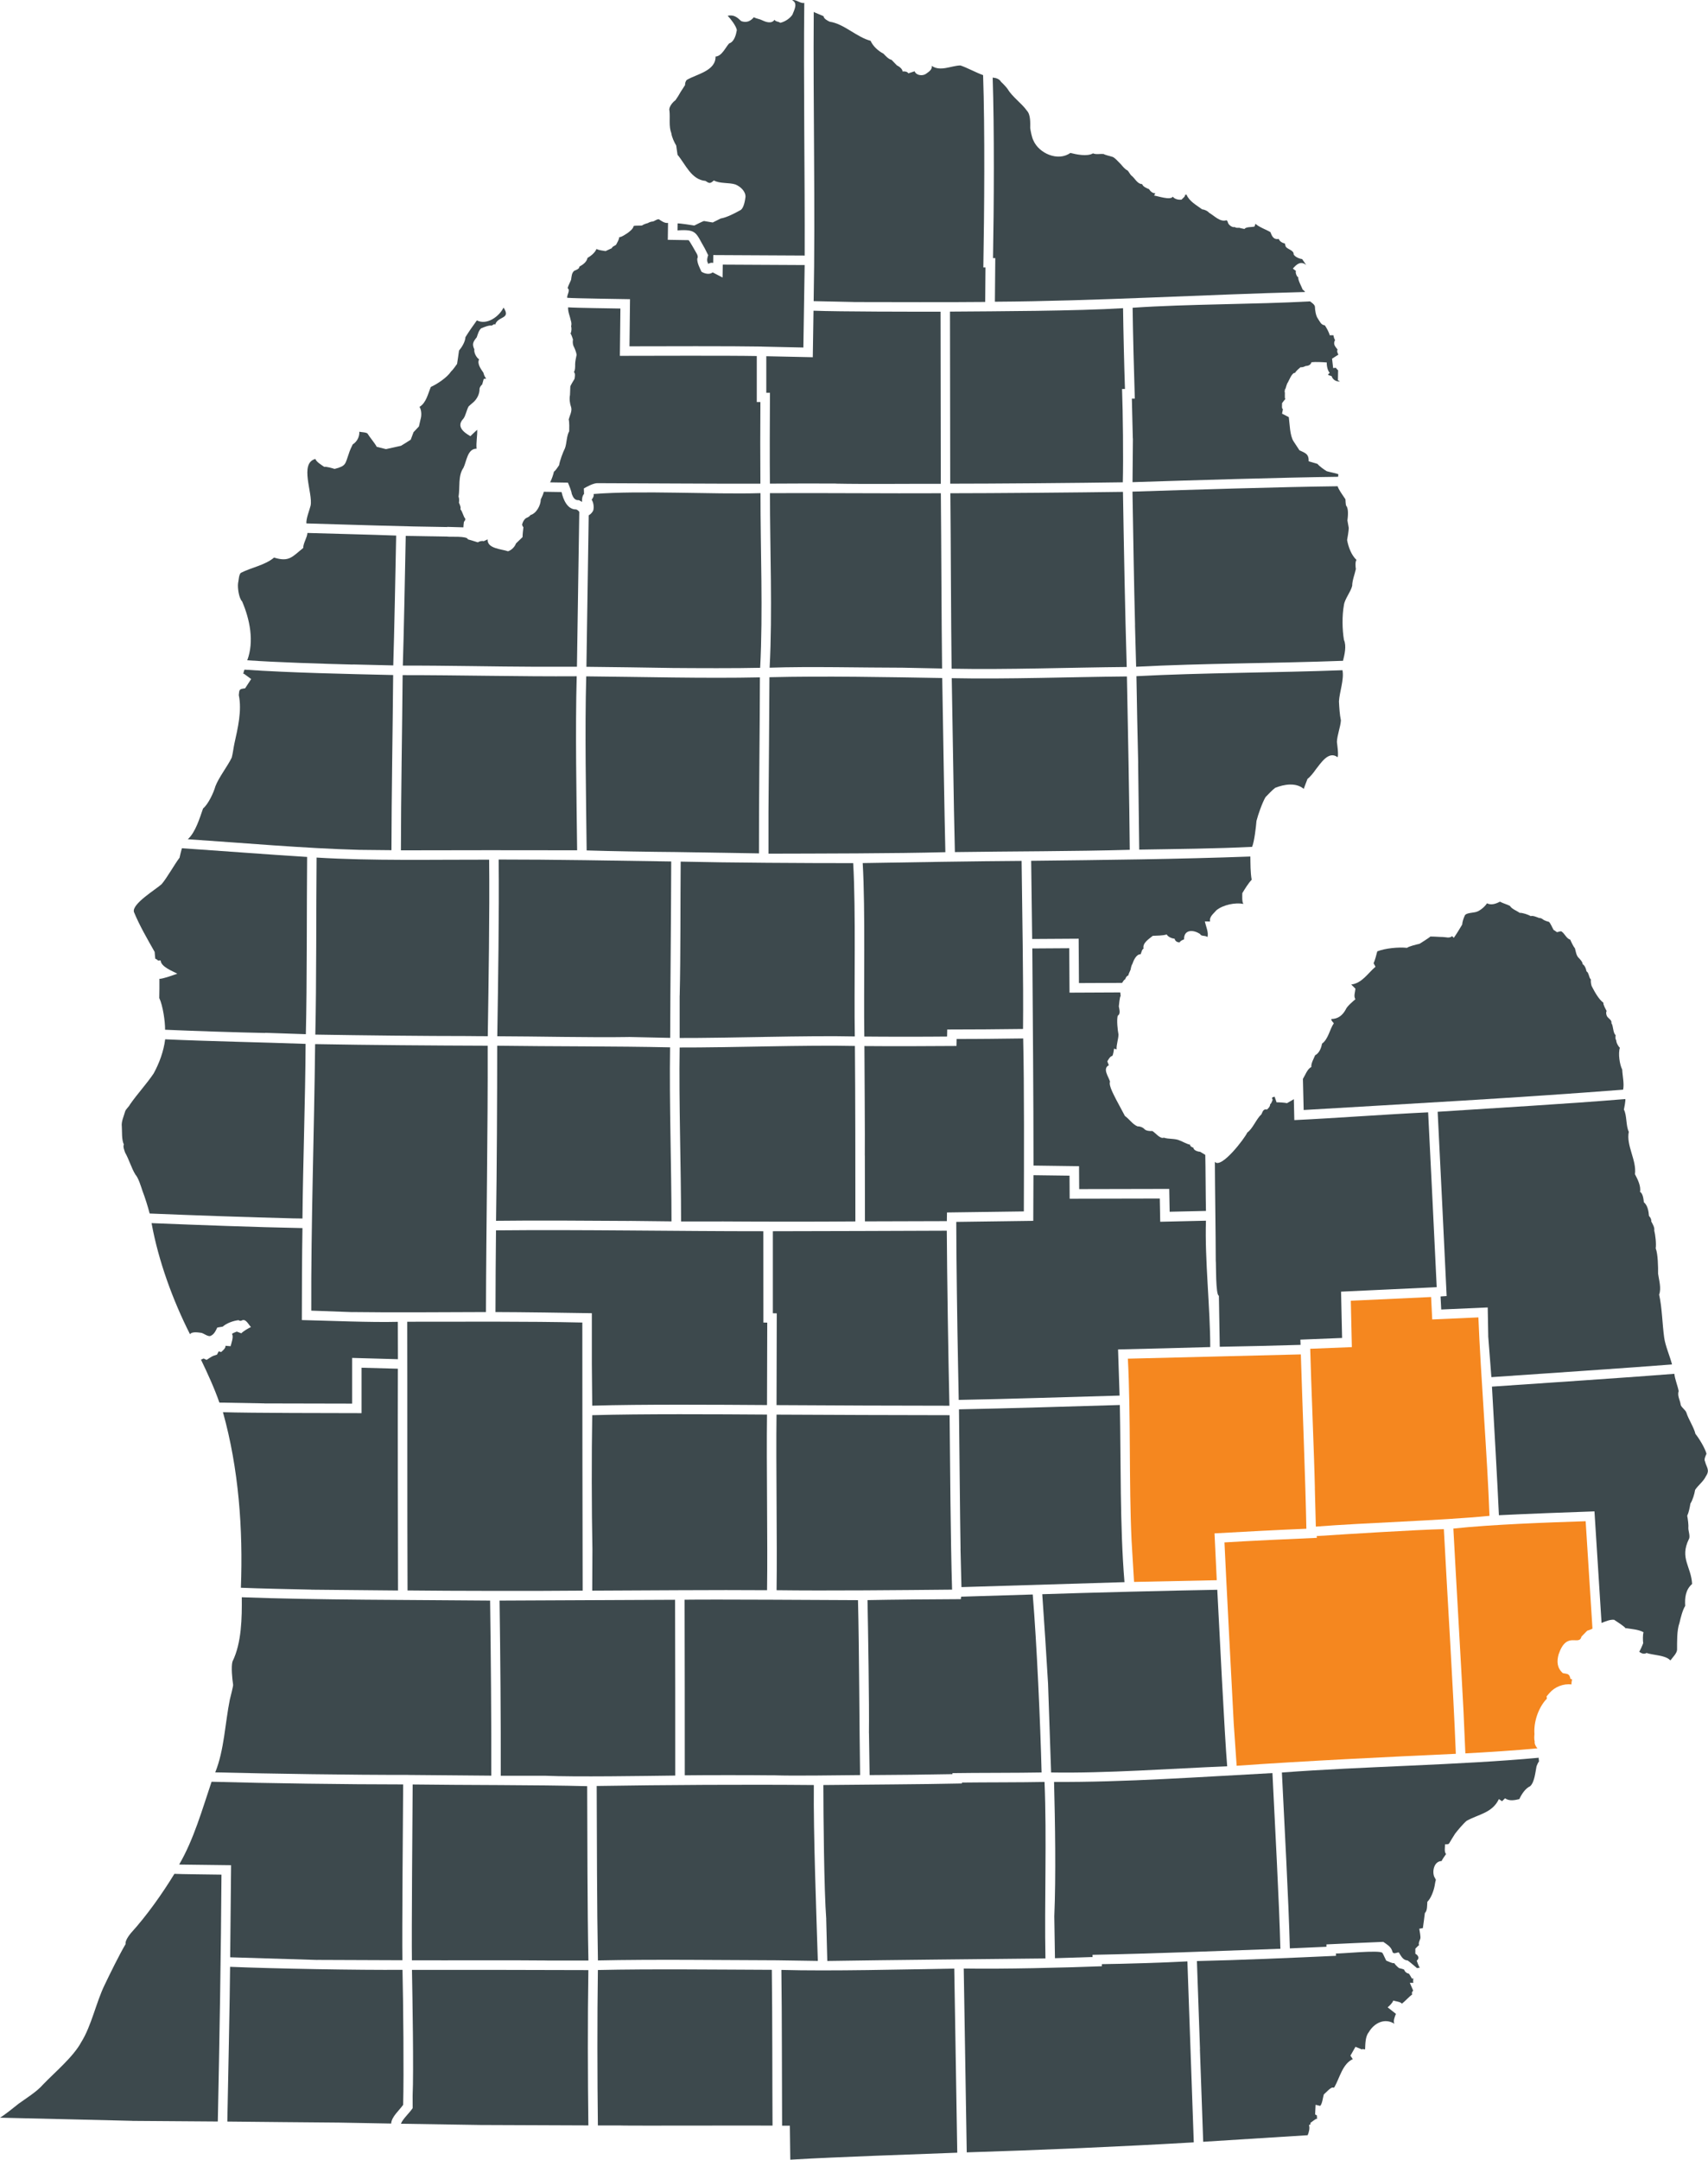
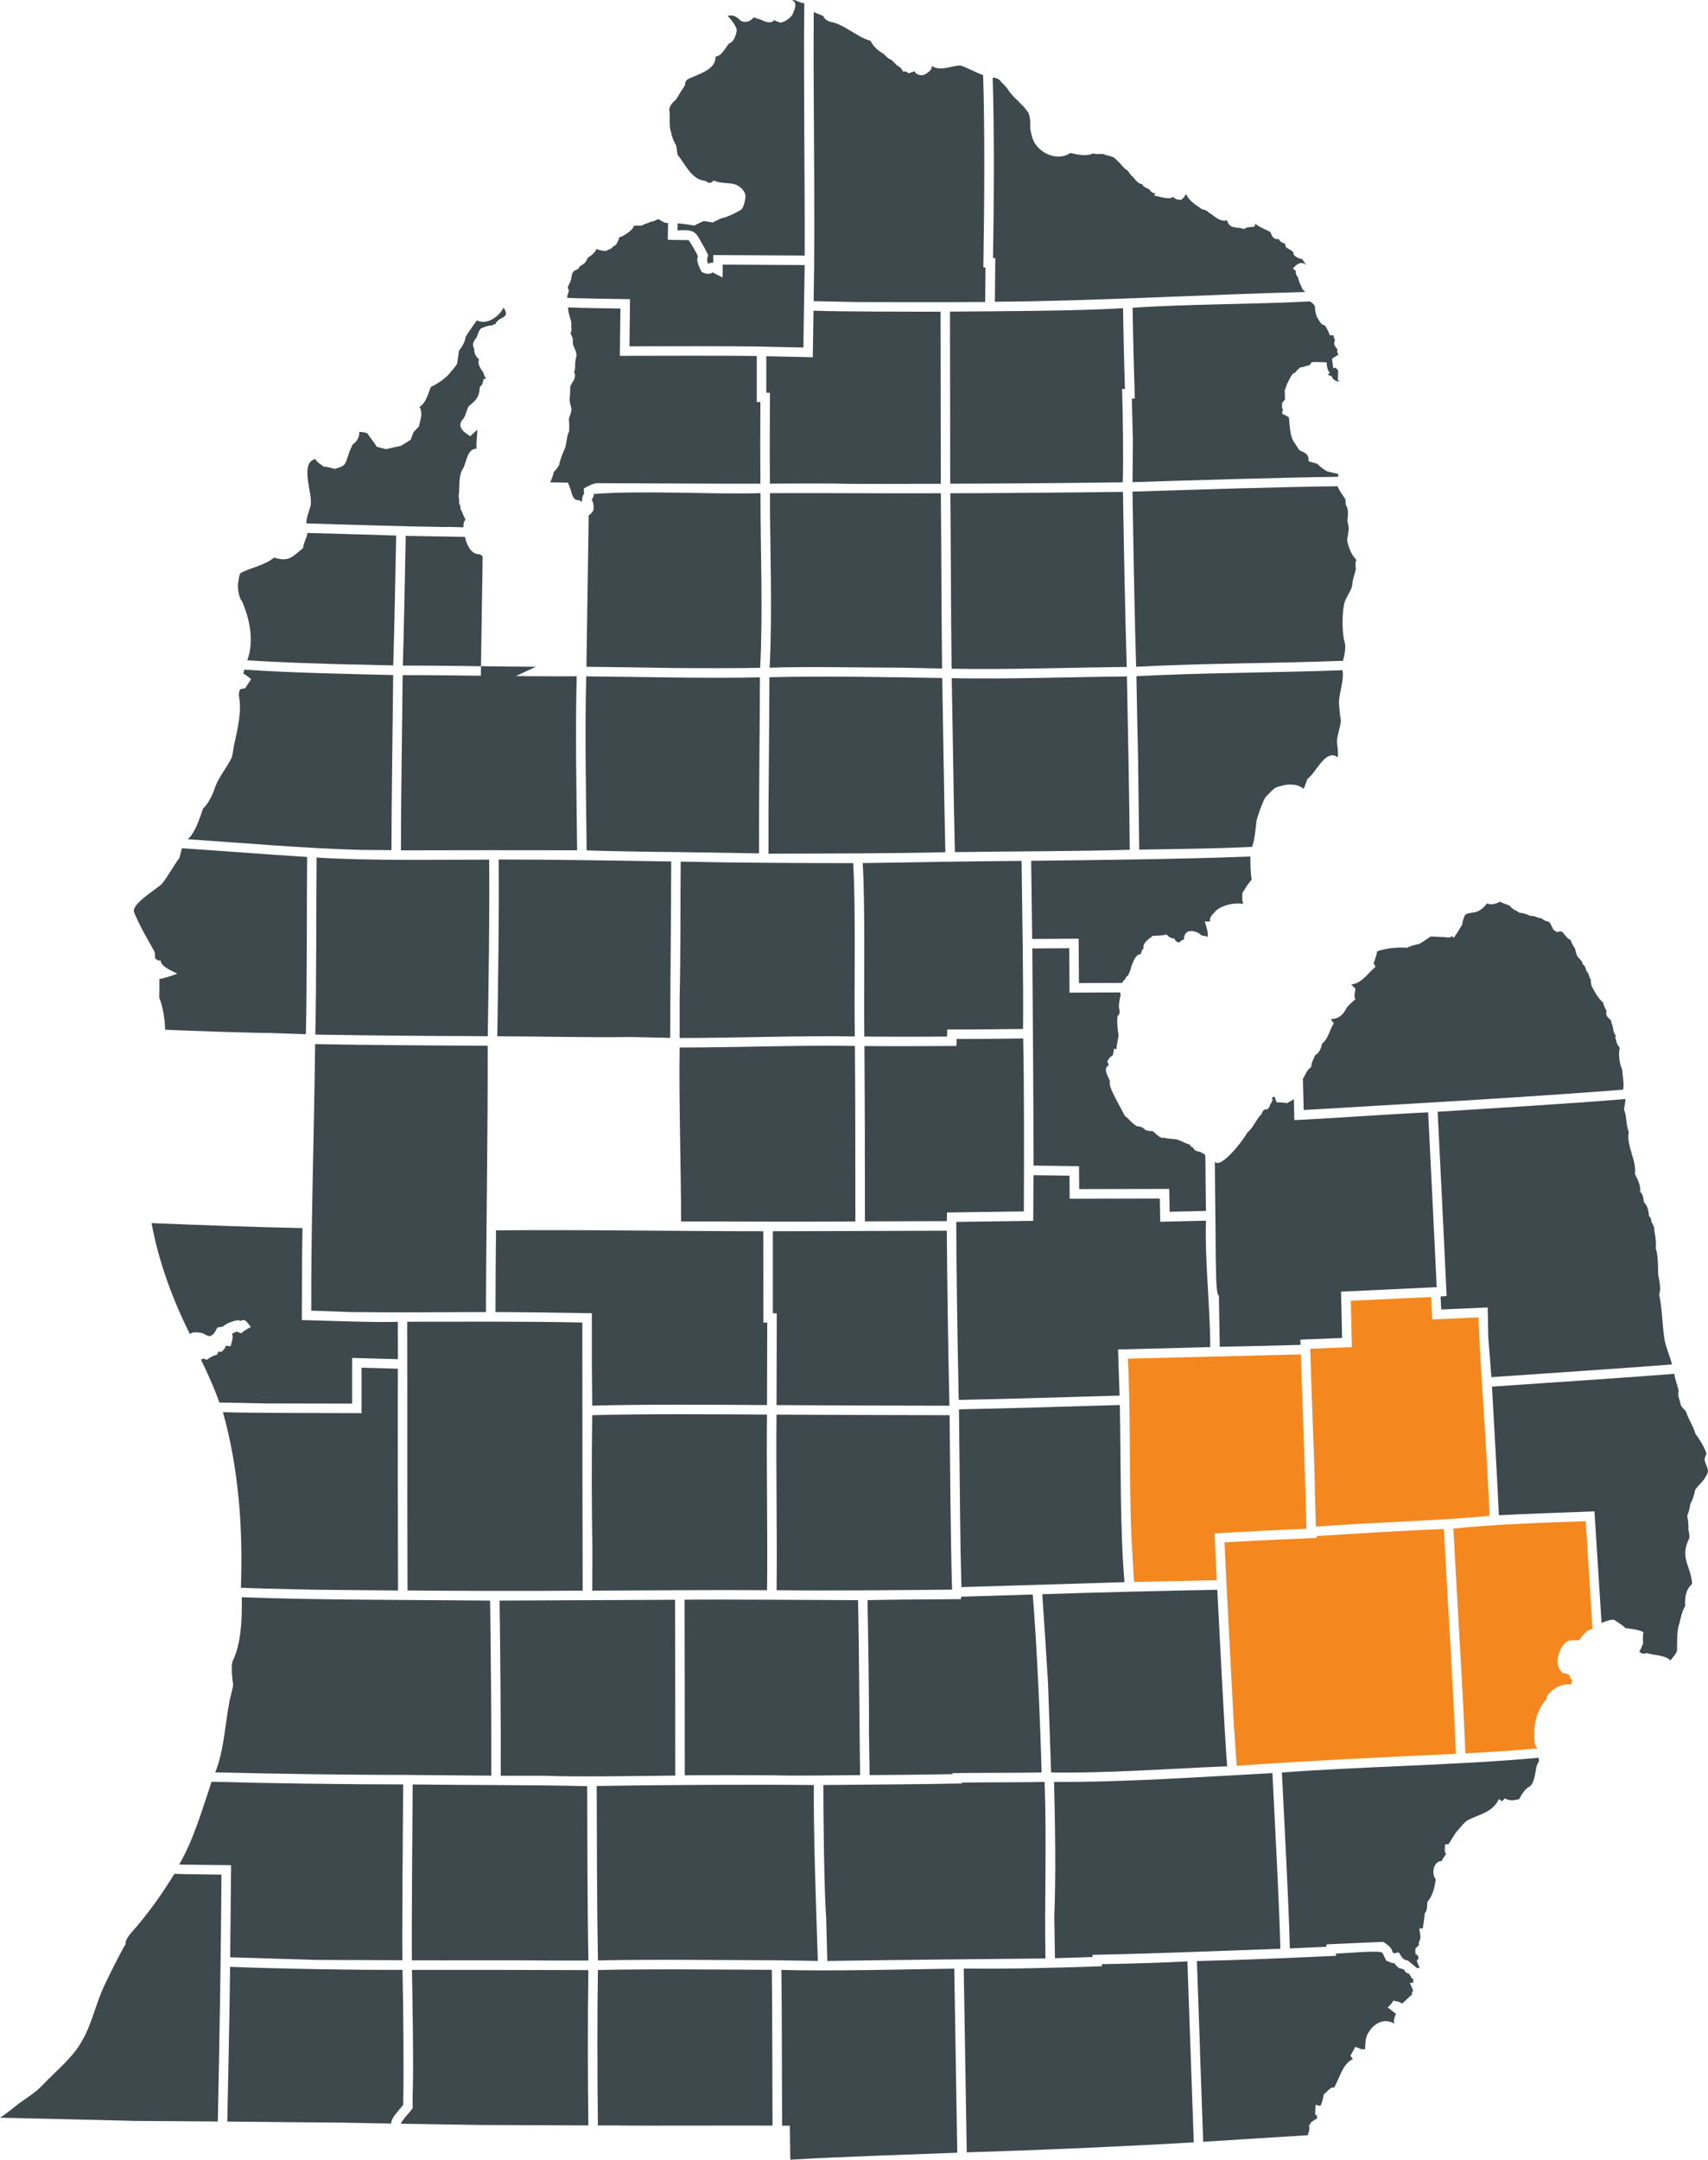
<svg xmlns="http://www.w3.org/2000/svg" id="Layer_1" data-name="Layer 1" viewBox="0 0 358.92 453.61">
  <defs>
    <style> .cls-1 { fill: #f5871f; } .cls-2 { fill: #3d494d; } </style>
  </defs>
  <path class="cls-2" d="m238.52,131.29c-.21-8.09-.41-19.84-.54-28.03,12.55-.4,30.63-.98,43.14-1.13-.03.42,1.38,2.38,1.61,2.74.02.24.04,1.17.16,1.36.56.61.35,2.35.26,3.09,0,0,.28,1.58.28,1.58-.03.63-.22,1.91-.35,2.53.27,1.44.87,3.14,1.97,4.17-.3.41-.2,1.45-.13,1.92-.23,1.1-.77,2.38-.77,3.52-.31,1.31-1.56,2.73-1.74,4.05-.4,2.23-.36,5.1.01,7.32.57,1.26.12,3.1-.2,4.38-13.98.53-29.51.52-43.47,1.25l-.24-8.73Z" />
  <path class="cls-2" d="m85.73,372.79c-11.69.02-28.74-.24-40.5-.53,1.89-4.65,2.08-10.45,3.07-15.3.04-.22.8-3.04.68-3.17-.18-1.14-.44-3.69-.13-4.8,1.94-3.94,2-9.2,1.96-13.51,15.59.59,36.51.55,52.18.7.16,11.51.28,25.26.25,36.77l-17.49-.15Z" />
  <path class="cls-2" d="m238.05,92.08l-.2-8.35h.62c-.16-4.73-.41-14.39-.46-19.09,11.66-.8,25.6-.69,37.27-1.34.32.22,1.01.69,1.04,1.13,0,.64.2,1.91.59,2.44.39.56.69,1.41,1.48,1.45.34.47.92,1.51,1.03,2.09h.78c.05.27.17.79.35,1.01-.47.86.01,1.34.53,2-.19.31,0,.79.18,1.06l-1.34.85.23,1.98.58-.07c-.05.06.43.5.46.54,0,0-.04,2.09-.04,2.09l.44.26c-.83.03-1.5-.34-1.77-1.14-.11-.05-.77-.16-.74-.35l.35-.33c-.46-.47-.66-1.55-.62-2.18-.79-.07-2.43-.15-3.21-.05-.22.62-.66.75-1.26.8-.25.15-.75.31-1.05.25-.27.23-1.02.83-1.12,1.18-.69-.1-1.29,1.62-1.55,2.04-.21.2-.4,1.11-.52,1.38l-.09.02c.01.13-.01.37-.07.49.18.21-.08,1.36.17,1.57-.15.11-.58.72-.7.87.04.17-.14,1.23.19,1.24l-.19.96,1.42.73c.2,1.41.2,3.88,1.01,5.1,0,0,1.23,1.87,1.23,1.87,1.23.57,1.97.74,1.94,2.31l1.85.54c.36.48,1.42,1.23,1.93,1.53.53.18,1.97.43,2.46.64l-.06.54c-12.52.16-30.65.73-43.2,1.13l.08-9.18Z" />
  <path class="cls-2" d="m121.65,105.04c-.87.12-1.24-.61-1.5-1.31-.05-.56-.58-1.84-.81-2.36l-3.74-.06c.3-.53.69-1.66.81-2.26.3-.12.89-1.09,1.08-1.34.14-.94.81-2.73,1.24-3.58.38-1.05.32-2.58.88-3.55.02-.58.05-1.94-.1-2.48.19-.77.74-1.72.52-2.53-.29-.8-.42-1.79-.25-2.62,0,0,.07-1.77.07-1.77.04-.25.75-1.37.88-1.6.06-.35.23-1.18-.13-1.44.28-.34.27-1.26.26-1.67,0-.55.2-1.41.31-1.95-.08-.59-.39-1.32-.65-1.84-.17-.37-.2-.98-.11-1.37-.11-.34-.32-.98-.52-1.28.23-.33.25-1.17.12-1.54.13-.3.06-.85-.05-1.14-.18-.91-.64-1.85-.58-2.8,1.48.12,9.34.22,10.99.25l-.11,9.94c5.79-.01,23.26-.07,28.77.04v9.67h.76c-.04,4.27-.04,12.87,0,17.14-9.76.03-24.52-.09-34.38-.11-.88.09-1.97.68-2.72,1.11l.04,1.15c-.37.36-.48,1.18-.41,1.67l-.67-.35Z" />
  <path class="cls-2" d="m226.67,197.16l-9.77.06-.21-16.42c15.03-.17,31.06-.34,46.06-.9.03,1.57,0,3.32.28,4.88-.72.75-1.43,1.92-1.97,2.81,0,.44-.11,1.91.24,2.26-1.76-.33-4.25.19-5.67,1.32-.57.7-1.56,1.35-1.34,2.38l-1.1-.02c.17.9.88,2.45.52,3.31-.26-.42-1.32-.11-1.48-.63-1.37-.97-3.47-1.07-3.41,1.09-.32.11-.76.3-.94.63-.5.01-.94-.26-1.04-.76-.55-.05-1.4-.38-1.67-.9-.87.27-2.05.23-2.93.29-.79.65-2.22,1.51-1.93,2.69-.36.12-.46.89-.63,1.19-.89-.07-1.5,1.32-1.73,2.05-.19.22-.33.93-.38,1.21-.01.05-.56,1.15-.44,1.18-.35.06-.59.48-.67.79-.24.07-.54.57-.66.77,0,0-9.07.04-9.07.04l-.06-9.33Z" />
  <path class="cls-2" d="m114.56,372.97h-9.33c.03-11.52-.09-25.28-.25-36.79l36.88-.17c.03,9.2.05,27.72.04,36.92-6.4.08-21.11.32-27.33.04Z" />
  <path class="cls-2" d="m245.69,249.71l-18.91.04-.03-4.81-9.57-.13c0-13.99-.15-31.71-.25-45.6l7.76-.05.06,9.33,10.66-.05c0,.17.09.59.09.76-.22.1-.35,1.97-.39,2.18.1.61.43,1.58-.23,1.95-.25.94-.02,3.01.16,3.96-.02.98-.46,2.14-.4,3.12l-.53-.16c-.06.27-.16,1.4-.42,1.56-.41.03-.8.79-1,1.11,0,0,.32.82.32.82-1.41.7,0,2.48.25,3.45-.36.81,1.01,3.14,1.33,3.84,0,0,1.81,3.38,1.81,3.38.92.62,1.58,1.74,2.65,2.17.49-.03,1.08.19,1.42.55.34.4,1.18.47,1.66.42.57.25,1.65,1.75,2.44,1.4,1.02.35,2.37.13,3.35.6.5.18,1.67.83,2.15.86,0,.34.41.57.7.64.06.57.91.84,1.41.86,0,0,1.1.66,1.1.66.06,2.12.08,9.51.14,11.77l-7.63.17-.09-4.84Z" />
  <path class="cls-2" d="m74.15,139.58c-6.18-.16-16.04-.46-22.19-.9,1.49-3.95.54-8.6-1.08-12.36-.69-.7-.98-2.87-.85-3.84.12-.41.15-2.01.67-2.2,2.12-1.09,5.03-1.58,6.89-3.17,3.21,1,3.83-.19,6.13-2.02-.02-.97.84-2.21.88-3.15,4.99.16,13.62.35,18.65.55-.11,5.89-.42,21.6-.61,27.27l-8.5-.2Z" />
  <path class="cls-2" d="m27.81,445.45c-8.58-.22-19.24-.46-27.81-.66.91-.52,3.05-2.24,3.89-2.92,1.57-1.14,3.84-2.53,5.13-4.02,2.43-2.54,6.4-5.84,8.06-8.94,2.13-3.39,3.14-8.39,4.9-11.99,1.14-2.38,3.08-6.34,4.41-8.59-.13-.71.72-1.83,1.13-2.33,3.32-3.65,6.55-8.21,9.13-12.43.69.07,8.96.15,9.89.17-.08,15.23-.44,36.46-.77,51.85l-17.96-.13Z" />
  <path class="cls-2" d="m130.52,446.42h-4.88c-.12-10.09-.15-22.56,0-32.65,11.18-.25,25.32-.08,36.55-.04.13,10.12.09,22.61.15,32.72-2.39-.05-29.32.05-31.83-.02Z" />
  <path class="cls-2" d="m163.21,411.73c-11.5-.04-26.11-.22-37.56.03-.22-11.66-.21-24.99-.26-36.64,14.11-.23,31.61-.33,45.63-.2-.1,10.49.52,26.58.84,36.94l-8.65-.13Z" />
  <path class="cls-2" d="m71.24,445.82c-5.79-.04-17.65-.16-23.47-.22.12-6.2.55-26.66.58-32.5,9.03.38,27.2.71,36.23.63.16,6.75.31,21.79.14,28.35-.74,1.1-2.46,2.51-2.52,3.94l-10.97-.2Z" />
  <path class="cls-2" d="m160.05,72.79c-5.87-.11-21.69-.07-27.77-.05l.11-9.9c-1.88-.04-11.54-.16-13.19-.29-.12-.6.72-1.58.08-2.02.14-.59.52-1.22.73-1.78.1-.64.11-1.47.69-1.89.3-.12,1.12-.41,1.03-.85.72-.38,1.58-.99,1.72-1.83.69-.4,1.6-1.11,1.89-1.89.52.28,1.33.35,1.91.45.32-.16.99-.47,1.32-.62,0-.27.69-.57.88-.69.16-.31.71-1.23.66-1.6.63-.07,1.3-.6,1.82-.92.46-.36,1.11-.84,1.23-1.44.37-.14,1.35-.03,1.76-.11.31-.24.85-.41,1.22-.5.24-.17.75-.34,1.05-.34.4-.09.85-.52,1.27-.46.51.33,1.2.87,1.92.76l-.05,3.55,4.36.07c.22.13,1.48,2.43,1.64,2.69.21.31.42.84.19,1.19-.05.89.52,1.97.89,2.75.64.41,1.69.68,2.35.14,0,0,2.08,1.08,2.08,1.08l.04-2.71,17.21.09-.27,17.32-8.78-.19Z" />
  <path class="cls-2" d="m179.44,63.43l-8.46-.18c.37-19.29-.13-41.4.02-60.75l.22.12,1.84.78c.05.55.87.97,1.3,1.16,3.01.44,5.64,3.24,8.59,4.01.48,1.14,1.63,2.15,2.71,2.71.44.46,1.03,1.14,1.69,1.29,0,0,1.12,1.16,1.12,1.16.45.2,1.2.76,1.19,1.28.4-.05,1.01,0,1.22.4l1.32-.44c.32.88,1.62,1.03,2.34.57.53-.4,1.44-.89,1.24-1.71,1.86,1.28,4.09-.05,6.05-.08,1.27.41,3.54,1.62,4.76,2.03.39,11.26.25,29,.05,40.39h.45s-.06,7.25-.06,7.25c-5.46.07-21.9.04-27.6.02Z" />
  <path class="cls-2" d="m142.83,209.12c.21-8.36.13-19.79.21-28.15,10.44.24,25.91.32,36.25.32.58,9.95.17,26.45.34,36.4-10.01-.23-26.8.36-36.81.32v-8.89Z" />
  <path class="cls-2" d="m163.19,334.01c.15-10.25-.15-26.51-.01-36.89,9.07.05,27.31.12,36.37.12.11,10.75.2,26,.52,36.64-10.36.1-26.4.26-36.88.12Z" />
  <path class="cls-2" d="m189.71,140.24c-8.56,0-19.46-.29-27.98,0,.62-11.67.06-24.96.07-36.66,11.42-.06,24.49.08,35.91.02.1,10.16.13,26.8.26,36.81l-8.26-.17Z" />
  <path class="cls-2" d="m162.48,372.88c-4.63-.05-13.98-.06-18.58,0,0-9.19-.01-27.69-.04-36.88,5.7-.09,30.27.06,36.44.09.26,10.44.28,26.42.44,36.74-4.69.02-13.57.21-18.26.04Z" />
  <path class="cls-2" d="m148.79,55.26c-.33-.45-.15-1.19.03-1.66,0,0-.72-1.43-.72-1.43-1.91-3.27-1.63-4.06-5.73-3.78l.02-1.46c.43-.05,3.02.36,3.51.44.26-.13,1.8-.91,2.03-.95,0,0,1.84.31,1.84.31l1.68-.84c1.27-.2,3.07-1.15,4.19-1.78.68-.43.93-2.05,1.02-2.76.03-1.2-1.1-2.19-2.13-2.61-1.32-.43-3.32-.14-4.51-.84-.77.66-.91.69-1.76.1-3-.26-4.18-3.46-5.88-5.49-.1-.51-.19-1.43-.28-1.94-.43-.71-.92-1.77-1.03-2.6-.57-1.46-.22-3.19-.39-4.72-.23-.71.7-1.83,1.25-2.19.35-.49.81-1.21,1.09-1.74,0,0,.94-1.46.94-1.46-.03-.33.11-.89.4-1.1,2.07-1.21,6.05-1.86,6.01-4.89,1.31-.06,2.08-1.91,2.85-2.75,1.09-.35,1.45-1.83,1.62-2.81-.16-.9-1.32-2.37-1.93-3.01,1.32-.24,1.96.29,2.86,1.14,1.12.38,1.91.03,2.65-.82.48.29,1.24.37,1.73.63.81.39,1.99.8,2.61-.1.22.44.86.34,1.2.64.96-.21,2.02-.89,2.56-1.71.37-.98,1.21-2.42-.06-3.03.81-.26,1.73.77,2.55.55-.18,16.57.14,36.55.08,53.07l-19.2-.1-.02,1.65c-.31-.1-.78,0-1.03.21l-.07-.16Z" />
  <path class="cls-1" d="m237.79,323.59c-.57-11.97-.15-26.26-.78-38.22,11.38-.29,24.98-.6,36.35-.9.31,10.21.97,26.42,1.16,36.62-4.74.18-14.53.69-19.3.97l.47,9.84-17.38.36-.52-8.67Z" />
  <path class="cls-2" d="m181.63,217.71c-.16-9.96.24-26.48-.34-36.43,9.03-.16,24.51-.41,33.39-.46.11,10.05.41,25.36.3,35.3-3.96.06-12,.12-15.93.11l-.03,1.48c-4.34.05-13.06.05-17.4,0Z" />
-   <path class="cls-2" d="m112.62,140.04c-8.31-.02-19.67-.28-27.97-.24.19-5.58.5-21.44.61-27.24l8.7.14c.45.11,4.28-.19,4.35.58.51.13,1.59.47,2.1.63.3-.21.87-.36,1.23-.24,0,0,.82-.38.82-.38-.09,1.97,2.93,2.01,4.3,2.5.74-.25,1.41-.92,1.67-1.65,0,0,1.38-1.33,1.38-1.33-.01-.44.12-1.62.18-2.07-.18-.2-.36-.51-.21-.78.11-.42.42-.94.81-1.16.3-.13.69-.3.86-.61,1.27-.35,2.18-2.05,2.19-3.29.18-.36.57-1.21.63-1.61l3.74.06c.33,1.52,1.21,3.72,3.08,3.65.21.08.55.31.64.53,0,0-.49,32.51-.49,32.51h-8.61Z" />
+   <path class="cls-2" d="m112.62,140.04c-8.31-.02-19.67-.28-27.97-.24.19-5.58.5-21.44.61-27.24l8.7.14l3.74.06c.33,1.52,1.21,3.72,3.08,3.65.21.08.55.31.64.53,0,0-.49,32.51-.49,32.51h-8.61Z" />
  <path class="cls-2" d="m181.43,295.21l-18.25-.09.05-19.27-.82-.02c0-4.3-.01-12.94,0-17.23,10.33,0,26.09-.08,36.55-.11.06,10.1.32,26.69.55,36.76l-18.07-.04Z" />
  <path class="cls-2" d="m165.98,446.47h-1.63c-.05-10.11-.02-22.61-.15-32.72,10.19.29,26.04-.11,36.33-.28l.63,38.67c-10.9.43-24.19.83-35.09,1.47l-.09-7.15Z" />
  <path class="cls-2" d="m273.8,226.6c.43-.67.94-2.14,1.77-2.49-.11-.76.54-1.81.79-2.47.86-.42,1.3-1.54,1.45-2.44,1.33-.96,1.6-2.99,2.48-4.28-.12-.16-.64-.64-.52-.89,1.43-.02,2.37-.8,3.03-2.01.23-.63,1.52-1.72,2.03-2.15-.43-.6-.04-1.54,0-2.21,0,0-.88-.88-.88-.88,2.28-.26,3.53-2.43,5.1-3.73l-.4-.73c.26-.55.63-1.9.77-2.5,1.66-.66,4.49-.93,6.25-.74.43-.34,2.1-.73,2.64-.85.29-.19,2.07-1.29,2.26-1.52.75-.02,1.81.09,2.56.09.64,0,1.49.34,2.01-.18l.36.36c.45-.61,1.37-2.11,1.76-2.78.04-.59.3-1.39.56-1.92.24-.59,1.96-.55,2.5-.78.73-.24,1.76-1.11,2.15-1.77.91.45,1.9.09,2.73-.35.59.34,1.53.58,2.11.9.33.62,1.48,1.04,2.03,1.45.64-.03,1.8.38,2.35.69.39-.18,1.37.25,1.73.39.32-.03.65.15.88.35.27.18.86.4,1.18.45.33.26.76,1.32.98,1.69,0,0,.73.49.73.49.18,0,.9-.34,1.03-.08.6.43.99,1.45,1.75,1.65.18.43.68,1.49.99,1.83.17.61.27,1.46.73,1.94.29.28.91.94.89,1.39.45.24.74,1.02.8,1.49.55.32.47,1.31.93,1.72-.06.39.03,1.16.23,1.51.55,1.06,1.41,2.65,2.4,3.37-.09.4.51,1.41.68,1.74-.22.34-.04,1.05.24,1.32.36.39.87.65.76,1.25.43.49.3,2.07.89,2.49-.02.23-.12.88.12,1.04,0,.52.38,1.28.77,1.62-.39,1.16-.06,3.51.49,4.58.05,1.27.46,2.96.19,4.22-21.95,1.71-45.16,2.97-67.13,4.27l-.16-6.56Z" />
  <path class="cls-2" d="m182.6,364.04c.08-6.07-.18-21.7-.3-27.96,4.81-.1,14.76-.19,19.61-.2l.06-.52,15.05-.46c.86,10.46,1.59,26.78,1.86,37.38-4.76.1-13.94.06-18.73.14v.21c-4.34.09-13.07.19-17.41.2l-.13-8.78Z" />
  <path class="cls-2" d="m124.49,325.39c-.17-8.36-.18-19.8-.04-28.15,10.28-.3,26.33-.2,36.73-.13-.14,10.42.16,26.59.01,36.89-10.25-.09-26.38.06-36.74.09l.04-8.7Z" />
  <path class="cls-2" d="m239.18,160.31c-.11-4.56-.31-13.76-.37-18.29,13.9-.73,29.38-.72,43.3-1.25.37,1.95-.63,4.58-.74,6.54.06,1.24.15,2.81.41,4-.09,1.37-.79,3.11-.84,4.51.05.52.39,2.74.14,3.22-1.9-1.45-3.58,1.34-4.62,2.62-.35.54-1.17,1.56-1.7,1.93-.03.1-.8,2.06-.79,2.1-1.65-1.39-4.14-.96-6-.22-.64.48-1.48,1.39-2.03,1.95-.7,1.19-1.55,3.63-1.9,4.99-.1,1.23-.45,4.34-.92,5.46-7.54.38-16.17.45-23.72.58l-.23-18.15Z" />
  <path class="cls-2" d="m151.69,256.55h-8.57c0-11.44-.48-25.1-.3-36.54,10.03.04,26.8-.55,36.83-.32.09,10.15.1,26.79.1,36.85-8.63.07-19.42.06-28.06,0Z" />
  <path class="cls-2" d="m173.63,403.1c-.47-6.12-.6-21.86-.61-28.18,8.61-.1,20.5-.14,29.13-.33v-.19c4.43-.06,12.9-.03,17.35-.13.49,11.61-.04,25.46.19,37.07-13.81.15-31.99.31-45.84.53l-.23-8.78Z" />
  <path class="cls-2" d="m114.91,411.77c-8.42-.09-19.94,0-28.35-.04-.09-5.78.12-30.68.16-36.93,10.41.15,26.38.08,36.67.36.05,11.64.03,24.97.26,36.62h-8.74Z" />
  <path class="cls-2" d="m141.36,140.3c-4.52-.08-13.63-.21-18.13-.25l.48-31.82c.36-.16.81-.66.96-1.03.18-.67.06-1.67-.34-2.25.25-.31.53-.77.41-1.19,10.08-.8,24.96.12,35.07-.18-.02,11.82.55,24.9-.07,36.68-4.84.12-13.47.08-18.37.04Z" />
  <path class="cls-2" d="m85.64,334.06c-.07-15.76-.02-40.85-.06-56.45,11.52,0,25.27-.1,36.79.17,0,18.27.03,38.04.07,56.31-9.18.09-27.63.07-36.8-.04Z" />
  <path class="cls-2" d="m99.04,217.61c-10.26,0-22.51-.14-32.78-.31.25-10.51.17-26.54.27-37.18,11.57.71,24.66.42,36.26.44.12,11.26-.12,25.85-.29,37.08l-3.46-.02Z" />
  <path class="cls-1" d="m276.31,312.55c-.14-6.86-.82-22.58-.98-29.26l8.75-.35-.22-9.74,16.87-.78.24,4.71,9.7-.43c.48,12.14,1.9,29.5,2.33,41.68-10.22,1.01-26.14,1.44-36.49,2.26l-.21-8.08Z" />
  <path class="cls-2" d="m94,110.7c-8.97-.1-20.66-.51-29.6-.76-.15-.88.67-2.88.87-3.74.53-2.58-2.44-8.92,1.02-9.81.09.58,1.42,1.37,1.85,1.67.48-.09,1.71.28,2.17.43,2.51-.64,2.2-1.05,3.01-3.26.14-.49.56-1.44.8-1.89.88-.53,1.47-1.62,1.38-2.66.28.09,1.65.1,1.77.45.53.85,1.42,1.84,1.9,2.72,0,0,1.94.48,1.94.48l3.16-.7c.48-.3,1.59-.96,2.04-1.28,0,0,.59-1.58.59-1.58l1.13-1.2.34-1.48c.25-.8.23-1.9-.21-2.64,1.42-.84,1.78-2.8,2.38-4.18,1.35-.61,3.42-1.99,4.25-3.25.35-.3.99-1.2,1.26-1.59.06-.45.37-2.38.41-2.8.62-.74,1.29-1.83,1.35-2.82.65-1.06,1.67-2.53,2.4-3.52,2.1,1.07,4.69-.8,5.6-2.69,1.67,2.49-1.24,1.72-1.76,3.62l-.16-.17-.58.34c-.54-.14-1.67.36-2.19.56-.52.44-.72,1.28-.94,1.89-.74.93-1.04,1.39-.5,2.54-.14.67.44,1.74,1,2.1-.49.89.43,2.11.9,2.8.08.34.32,1.03.61,1.24l-.54.07s-.32,1.15-.32,1.15c-.24.19-.53.6-.56.9.03,1.06-.5,2.12-1.27,2.82-.16.12-.85.74-1.01.88-.41.65-.63,1.97-1.11,2.59-1.56,1.62.04,2.87,1.47,3.68.06-.05,1.39-1.35,1.43-1.35.05,1.22-.26,2.75-.13,3.98-1.93-.03-2.1,2.67-2.76,4.01-1.18,1.65-.71,4.17-1.03,6.09.16.28.14.92.08,1.23.13.29.49,1.06.3,1.38.46.48.61,1.54,1.04,2,.03.21-.12.51-.29.64-.03.19-.12.98-.11,1.17l-3.43-.1Z" />
  <path class="cls-2" d="m202.53,413.46c8.57.13,20.42-.16,29.01-.48v-.44c4.5-.05,13.52-.33,17.98-.58.33,9.45,1,28.54,1.34,38.01-14.79.87-32.79,1.65-47.71,2.1l-.63-38.61Z" />
  <path class="cls-2" d="m220.24,353.65c-.27-4.69-.88-14.13-1.22-18.81,9.17-.31,27.61-.78,36.78-.93.34,6.48,1.56,31.09,2.08,37.07-11.58.47-25.4,1.5-37,1.3l-.64-18.63Z" />
  <path class="cls-1" d="m307.54,359.35c-.55-10.56-1.57-27.74-2.13-38.3,8.22-.87,19.54-1.27,27.8-1.54l1.43,22.53c-.08.15-.96.42-1.11.47,0,0-1.2,1.23-1.2,1.23-.49,2.09-3.1-1.3-4.8,3.73-.42,1.5-.34,2.86.89,3.95,1,.19,1.37.07,1.6,1.21l.33.08c-.01.13-.19.96-.1,1.07-1.72-.18-3.5.49-4.64,1.81,0,0-.62.72-.62.72.05.21.15.52-.1.64-1.67,1.87-2.62,4.77-2.44,7.25-.04.5-.08,1.09.05,1.59-.08.46.26,1.11.58,1.42-3.69.38-11.42.88-15.15,1.06l-.39-8.91Z" />
  <path class="cls-2" d="m75.44,178.5c-11.52-.31-24.48-1.47-35.97-2.23,1.64-1.5,2.49-4.45,3.2-6.46,1.1-.9,2.23-3.34,2.6-4.68.73-1.89,2.55-4.19,3.43-6.01.23-.85.37-2.1.56-2.96.7-3.17,1.61-6.92.92-10.17.12-1.18.06-1.26,1.33-1.42,0,0,1.27-1.95,1.27-1.95l-1.56-1.14-.12.11c.04-.24.18-.71.27-.94,9.57.66,21.66.91,31.25,1.13-.1,11.7-.34,25.08-.36,36.79l-6.81-.07Z" />
  <path class="cls-2" d="m55.72,216.96c-5.42-.1-15.54-.43-21.03-.68.02-1.74-.47-5.09-1.22-6.66.03-1.13.04-2.9.03-4.05.36.16,3.36-.91,3.76-1.06-.96-.54-3.44-1.42-3.51-2.79l-.58.04c-.02-.18-.36-.31-.5-.37-.1-.02-.14-1.4-.17-1.45-1.49-2.63-3.2-5.57-4.35-8.38-.51-1.7,4.63-4.76,5.81-5.85,1.15-1.34,2.74-4.22,3.78-5.57-.03.05.47-2.09.52-1.98,7.96.54,18.3,1.34,26.28,1.83-.1,10.69-.01,26.68-.27,37.23l-8.54-.29Z" />
-   <path class="cls-2" d="m132.25,256.44c-8.52-.05-19.52-.14-28.01-.03.17-10.67.24-26.24.24-36.77,11.38.16,24.96.09,36.33.34-.18,11.44.29,25.11.3,36.55l-8.87-.1Z" />
  <path class="cls-2" d="m181.73,242.69c.05-2.97-.07-19.65-.08-22.98,4.73.05,14.58.03,19.35-.02l.03-1.47c3.23.02,10.69-.06,13.98-.11.24,9.92.17,26.41.14,36.33l-16.15.22-.03,1.82-17.21.05-.02-13.85Z" />
  <path class="cls-2" d="m142.07,178.96c-4.65-.03-14.18-.18-18.79-.34-.13-11.45-.4-25.12-.09-36.56,11.5.1,25.01.46,36.5.21-.02,10.14-.23,26.82-.2,36.97l-17.43-.28Z" />
  <path class="cls-2" d="m252.17,430.41l-.65-18.52c8.65-.18,20.56-.7,29.22-1.1v-.5c.86.12,9.32-.81,9.77-.1.26.43.55,1.16.79,1.61.2.05,1.5.71,1.7.51.14.33.72.85,1,1.06.15.05,1,.21,1.08.35.12.41.55.76.97.81.07,0,.62.99.66,1.05l.29-.05c-.01.19-.1.77.02.93h-.76l.71,1.65c-.23.19-.37.5-.2.78-.69.5-1.51,1.46-2.2,1.97-.06-.39-1.53-.57-1.8-.67-.11.46-.81,1.13-1.17,1.42l1.74,1.37c-.21.51-.66,1.58-.3,2.09-2.07-1.31-4.29-.16-5.42,1.79-.74.91-.7,2.49-.76,3.59l-.57-.09-.08.1-1.37-.56-1.06,1.86.49.73c-2.17,1.01-2.75,3.96-3.87,5.91-.06.07-.19.1-.28.08-.37-.26-1.69,1.26-1.93,1.42-.19.57-.32,2-.77,2.41l-.96-.23-.1,2.02.38.22c0,.16-.04.57.1.69-.2-.17-1.33.8-1.48.88l.04.29-.34.16c.24.57-.02,1.6-.27,2.13l-21.95,1.38-.69-19.44Z" />
  <path class="cls-2" d="m124.37,286.48v-10.66c-5.41-.09-14.84-.23-20.25-.24.01-3.81.05-13.48.11-17.16,18.26-.18,37.91.19,56.18.18,0,4.69,0,14.45.01,19.18l.81.02-.05,17.31c-10.44-.07-26.41-.18-36.73.13l-.08-8.76Z" />
  <path class="cls-2" d="m199.65,65.45c9.98-.08,26.39-.11,36.35-.72.05,4.23.25,12.74.4,16.97h-.61c.18,4.87.29,14.74.16,19.6-9.04.14-27.23.29-36.27.29l-.05-36.15Z" />
  <path class="cls-2" d="m55.53,294.76l-9.43-.17c-.99-2.9-2.55-6.29-3.88-9.05.06.06.5-.19.56-.21,0,0,.64.29.64.29.29-.19,1.08-.72,1.39-.84,0,0,.79-.26.79-.26.07-.14.27-.55.35-.68l.53.13c.31-.27.99-.83.9-1.31l1.08.09c.11-.5.71-2.09.28-2.55.14-.23.79-.4,1.02-.52.03.03.92.34.95.36.41-.44,1.49-1.07,2.03-1.32-.53-.49-1.07-1.84-1.94-1.37-.21.12-.48.09-.66-.07-1.08.11-2.51.62-3.34,1.36,0,0-1.14.19-1.14.19-.37.73-.64,1.44-1.47,1.78-.51.14-1.35-.53-1.85-.66-.58-.07-2.02-.34-2.41.29-3.62-7.14-6.65-15.44-8.08-23.34,10.03.4,21.68.85,31.71,1.04-.09,4.72-.14,14.55-.13,19.32,5.66.13,14.49.52,20.17.37l.02,7.85-9.62-.27v9.6s-18.46-.04-18.46-.04Z" />
  <path class="cls-2" d="m73.99,275.59l-8.58-.31c-.07-18.25.62-37.73.81-55.98,11.55.21,24.72.3,36.26.34.06,17.58-.32,38.34-.36,55.94-8.43.02-19.69.12-28.12,0Z" />
  <path class="cls-1" d="m259.26,362.04c-.34-6.54-1.69-32.05-1.95-38.08,4.72-.3,14.65-.76,19.42-.96l-.05-.37c5.88-.38,21.03-1.34,26.73-1.46.74,14.24,1.96,32.98,2.52,47.19-14.06.64-32.12,1.52-46.06,2.51l-.61-8.83Z" />
-   <path class="cls-2" d="m61.51,255.9c-9.43-.24-20.64-.63-30.06-1.02-.38-1.46-.95-3.3-1.5-4.72-.32-.95-.84-2.74-1.51-3.48-.85-1.4-1.32-3.15-2.15-4.6-.13-.4-.5-1.27-.26-1.68-.5-1.13-.35-2.56-.43-3.77-.14-1.07.42-2.16.69-3.17.16-.53.79-.98,1.03-1.49,1.52-2.19,3.46-4.27,4.96-6.49,1.19-2.16,2.12-4.69,2.43-7.19,8.89.41,20.66.64,29.51.96-.06,11.69-.55,25.01-.66,36.68l-2.06-.03Z" />
  <path class="cls-2" d="m200.47,170.36l-.47-27.92c11.68.24,25.12-.26,36.81-.36.2,10.17.52,26.12.6,36.41-11.67.33-25.08.31-36.75.48l-.19-8.6Z" />
  <path class="cls-2" d="m132.08,217.81c-8.19.13-19.4-.14-27.58-.16.17-11.23.41-25.85.29-37.12,11.21-.01,25.05.24,36.26.41-.02,11.6-.19,25.45-.22,37.05l-8.74-.19Z" />
  <path class="cls-2" d="m199.97,140.44c-.13-9.96-.16-26.73-.26-36.84,9.04,0,27.23-.16,36.27-.29.19,11.49.44,25.35.79,36.78-11.69.1-25.11.59-36.79.36Z" />
  <path class="cls-2" d="m175.65,101.56c-3.01-.03-10.76,0-13.86.02-.05-4.7-.03-14.36.01-19.09h-.77v-7.67l9.77.21.15-9.77c5.45.21,21.03.21,26.7.21l.05,36.15c-6.39-.03-15.68.09-22.05-.04Z" />
  <path class="cls-2" d="m65.45,333.88c-3.32-.07-11.61-.25-14.83-.4.47-12.29-.45-25-3.77-36.87,5.66.18,23.2.19,29.13.2v-9.54s7.63.21,7.63.21c-.04,10.89,0,35.49.03,46.58l-18.19-.17Z" />
  <path class="cls-2" d="m209.12,54.21h-.45c.2-10.87.29-27.15-.07-37.91.69.05,1.39.26,1.76.89.34.3,1.16,1.16,1.43,1.57.92,1.57,3.01,3.04,4.01,4.5.79.82.7,2.6.69,3.64.09.66.35,1.97.65,2.56,1.18,2.78,5.22,4.52,7.78,2.66,1.27.32,3.54.81,4.77.09.61.29,1.54.07,2.2.13.42.25,1.35.42,1.78.58.48.02,1.53,1.27,1.86,1.57.36.42.88,1.08,1.41,1.31.28.27.5.78.79,1.06.79.57,1.2,1.76,2.3,1.82.13.54.97.86,1.43,1.05.24.4.74.91,1.32.85l-.25.5c.67.06,3.43,1.05,3.92.23.41.54,1.2.69,1.84.62.11-.16.92-.74.71-1l.33-.06c.57,1.42,2.11,2.22,3.27,3.09.46.04,1.18.34,1.46.71,1.04.59,2.28,1.99,3.6,1.61.26-.14.4.63.49.74.25.35.89.83,1.34.65.09.25.79.16.99.17,0,.07,1.01.23,1.04.25.34-.5,1.55-.34,2.1-.51l.21-.59c.54.62,2.43,1.32,3.13,1.76.35.9.67,1.63,1.77,1.44.15.52.78.85,1.27.95,0,0,.19.68.19.68.46.59,1.74.76,1.66,1.62.3.53,1.2.91,1.78.97,0,0,.86,1.25.86,1.25-1.15-.94-2.03-.15-2.81.75l.66.51c-.2.23.17,1.31.52,1.33-.3.23.82,2.31.88,2.56.05.06.55.4.48.52-20.96.53-44.12,1.91-65.15,2.04l.08-9.18Z" />
  <path class="cls-2" d="m161.49,170.56c.05-6.13.18-22.41.2-28.32,11.47-.28,24.81-.03,36.31.17.11,6.33.5,30.75.66,36.58-10.57.28-26.71.28-37.17.31v-8.75Z" />
  <path class="cls-2" d="m201.32,286.35c-.15-6.93-.37-22.96-.37-29.71l16.18-.22.04-9.59,7.58.1.03,4.84,18.94-.04.09,4.88,9.61-.22c-.27,8.05.91,18.53.9,26.54-4.77.15-14.57.39-19.37.5l.32,9.69c-10.51.29-23.3.72-33.8.91l-.15-7.66Z" />
  <path class="cls-2" d="m350.91,348.65c-.99-1.01-3.61-1.01-4.91-1.47-.53.33-1.07.07-1.53-.24.25-.43.67-1.35.83-1.82-.08-.57-.1-1.74.07-2.29-1.01-.59-2.55-.67-3.66-.86l-.04.07c-.62-.66-1.71-1.31-2.48-1.83-.87-.09-1.85.36-2.64.66l-1.49-23.43c-4.92.16-15.23.56-20.08.81-.24-5.6-1.13-21.21-1.46-27.01,7.62-.52,31.11-2.09,38.33-2.69.09,1.07.73,2.61.9,3.62-.32,1.05.31,1.89.43,2.89.19.63,1.01,1.04,1.21,1.68.41,1.33,1.58,3.08,1.89,4.43.73.88,2.05,3.05,2.32,4.18-.17.36-.57,1.2-.31,1.59.3,1.27,1.09,1.8.18,3.13-.46,1.03-1.66,1.93-2.26,2.86-.14.88-.51,2.12-.99,2.88-.13.77-.33,1.84-.67,2.56.14.68.31,1.96.24,2.65.02.62.43,1.69.11,2.27h-.01c-1.95,4,.49,5.72.69,9.4-1.38,1.2-1.56,2.89-1.45,4.6-.58.94-.95,2.49-1.2,3.56-.58,1.63-.5,3.97-.51,5.66-.05.78-.96,1.61-1.37,2.21l-.17-.06Z" />
  <path class="cls-2" d="m100.89,446.32l-16.64-.26c.37-1.01,1.9-2.37,2.47-3.29,0,0-.01-2.57-.01-2.57.24-5.35-.04-20.89-.14-26.46,11.61,0,25.47,0,37.07.05-.16,10.09-.13,22.55,0,32.62l-22.75-.09Z" />
  <path class="cls-2" d="m312.74,280.59l-.11-5.98-9.77.43-.14-2.74,1.28-.09c-.46-9.65-1.4-29.09-1.89-38.7,12.44-.82,26.99-1.64,39.42-2.67.14.07-.24,2.06-.28,2.21.66,1.27.39,3.4,1.03,4.67-.6,2.85,1.68,5.99,1.29,8.9.55,1.03,1.3,2.51,1.07,3.72.61.3.74,1.59.8,2.17.81.67,1,1.91,1.08,2.89.28.25.54.74.47,1.13.26.5.77,1.31.63,1.9.24.93.46,2.82.31,3.77.48,1.15.52,4.08.5,5.32.19,1.33.72,3.08.22,4.39.62,2.73.67,6.24,1.06,9.02.24,1.75,1.22,3.96,1.65,5.65-6.89.57-30.67,2.17-37.96,2.67l-.67-8.65Z" />
  <path class="cls-2" d="m201.85,325.29c-.12-7.01-.24-22.11-.33-29.28,10.5-.19,23.29-.61,33.8-.91.24,11.65,0,25.58.98,37.21-8.52.25-25.79.78-34.26,1.04l-.2-8.06Z" />
  <path class="cls-2" d="m256.14,272.15c-.72-.09-.57-6.91-.66-7.4-.01-5.59-.17-15.15-.19-20.73,1.31,1.59,6.29-4.94,6.82-6.15,1.16-.82,1.88-2.85,2.97-3.83.27-.57.39-1.18,1.16-1,.28-.23.7-.68.66-1.09.24-.13.45-.72.54-.96-.28-.52-.06-.53.41-.64l.41,1.18c.56-.02,1.66.06,2.2.17,0,0,1.43-.83,1.43-.83l.1,4.39c8.35-.39,19.79-1.25,28.12-1.63.46,9.15,1.37,27.57,1.8,36.72-.36.04-19.74.91-20.1.94l.22,9.73-8.77.35.04,1.1c-4.23.13-12.76.34-16.98.4l-.18-10.72Z" />
  <path class="cls-2" d="m66.7,411.66l-18.33-.56c.06-4.7.15-14.59.19-19.34l-10.44-.13-.47-.02c3.07-5.24,4.87-11.65,6.81-17.38,11.73.33,28.6.56,40.26.56-.04,6.4-.25,31.02-.16,36.93l-17.86-.07Z" />
  <path class="cls-2" d="m221.55,402.49c.36-8.38.17-19.85-.05-28.22,14.71.09,31.2-1.08,45.89-1.86.48,10.08,1.42,26.81,1.67,36.9-12.33.43-27.11,1.04-39.47,1.27v.46s-7.9.25-7.9.25l-.14-8.8Z" />
  <path class="cls-2" d="m297.7,413.31c-.6-.47-1.28-1.12-1.92-1.56-.98,0-1.4-1.02-1.85-1.69-.61.07-1.21.55-1.39-.35-.32-.91-1.13-1.34-1.86-1.85-.48,0-11.08.49-11.94.53v.5l-7.69.34c-.25-10.1-1.19-26.85-1.67-36.94,16.74-1.27,37.24-1.55,53.97-3.1-.04,0,.06.73.06.76-.18.22-.43.75-.52,1.03-.24,1.17-.41,3.32-1.33,4.18-1.06.48-1.83,1.73-2.29,2.72-.99.23-2.1.46-3-.17l-.63.61-.66-.45c-1.39,2.93-4.3,3.18-6.79,4.57-.67.56-1.88,1.99-2.41,2.69-.21.34-1.09,1.72-1.26,2.05-.13.23-.64.19-.86.19.01.57-.22,1.6.22,2.04-.22.31-.8,1.12-.94,1.47-1.52.03-2.02,2.02-1.57,3.25.08.17.27.53.37.7-.09.15-.24,1.11-.27,1.29-.2,1.03-.76,2.59-1.53,3.33-.06.68.04,1.85-.52,2.36-.08.69-.31,2.48-.42,3.16l-.75.13c.04.34.36,1.82.2,2.13-.1.28-.47,1.03-.22,1.32-.06-.08-.77.73-.81.74,0,0,0,1.06,0,1.06.62.33.93.97.29,1.46.12.33.43,1.25.68,1.5,0-.08-.62.08-.65.07l-.03-.05Z" />
  <path class="cls-2" d="m84.25,178.6c.01-11.72.26-25.09.36-36.8,11.45-.01,25.13.32,36.58.24-.31,11.44-.04,25.11.09,36.55-11.71-.03-25.33-.02-37.03.01Z" />
</svg>